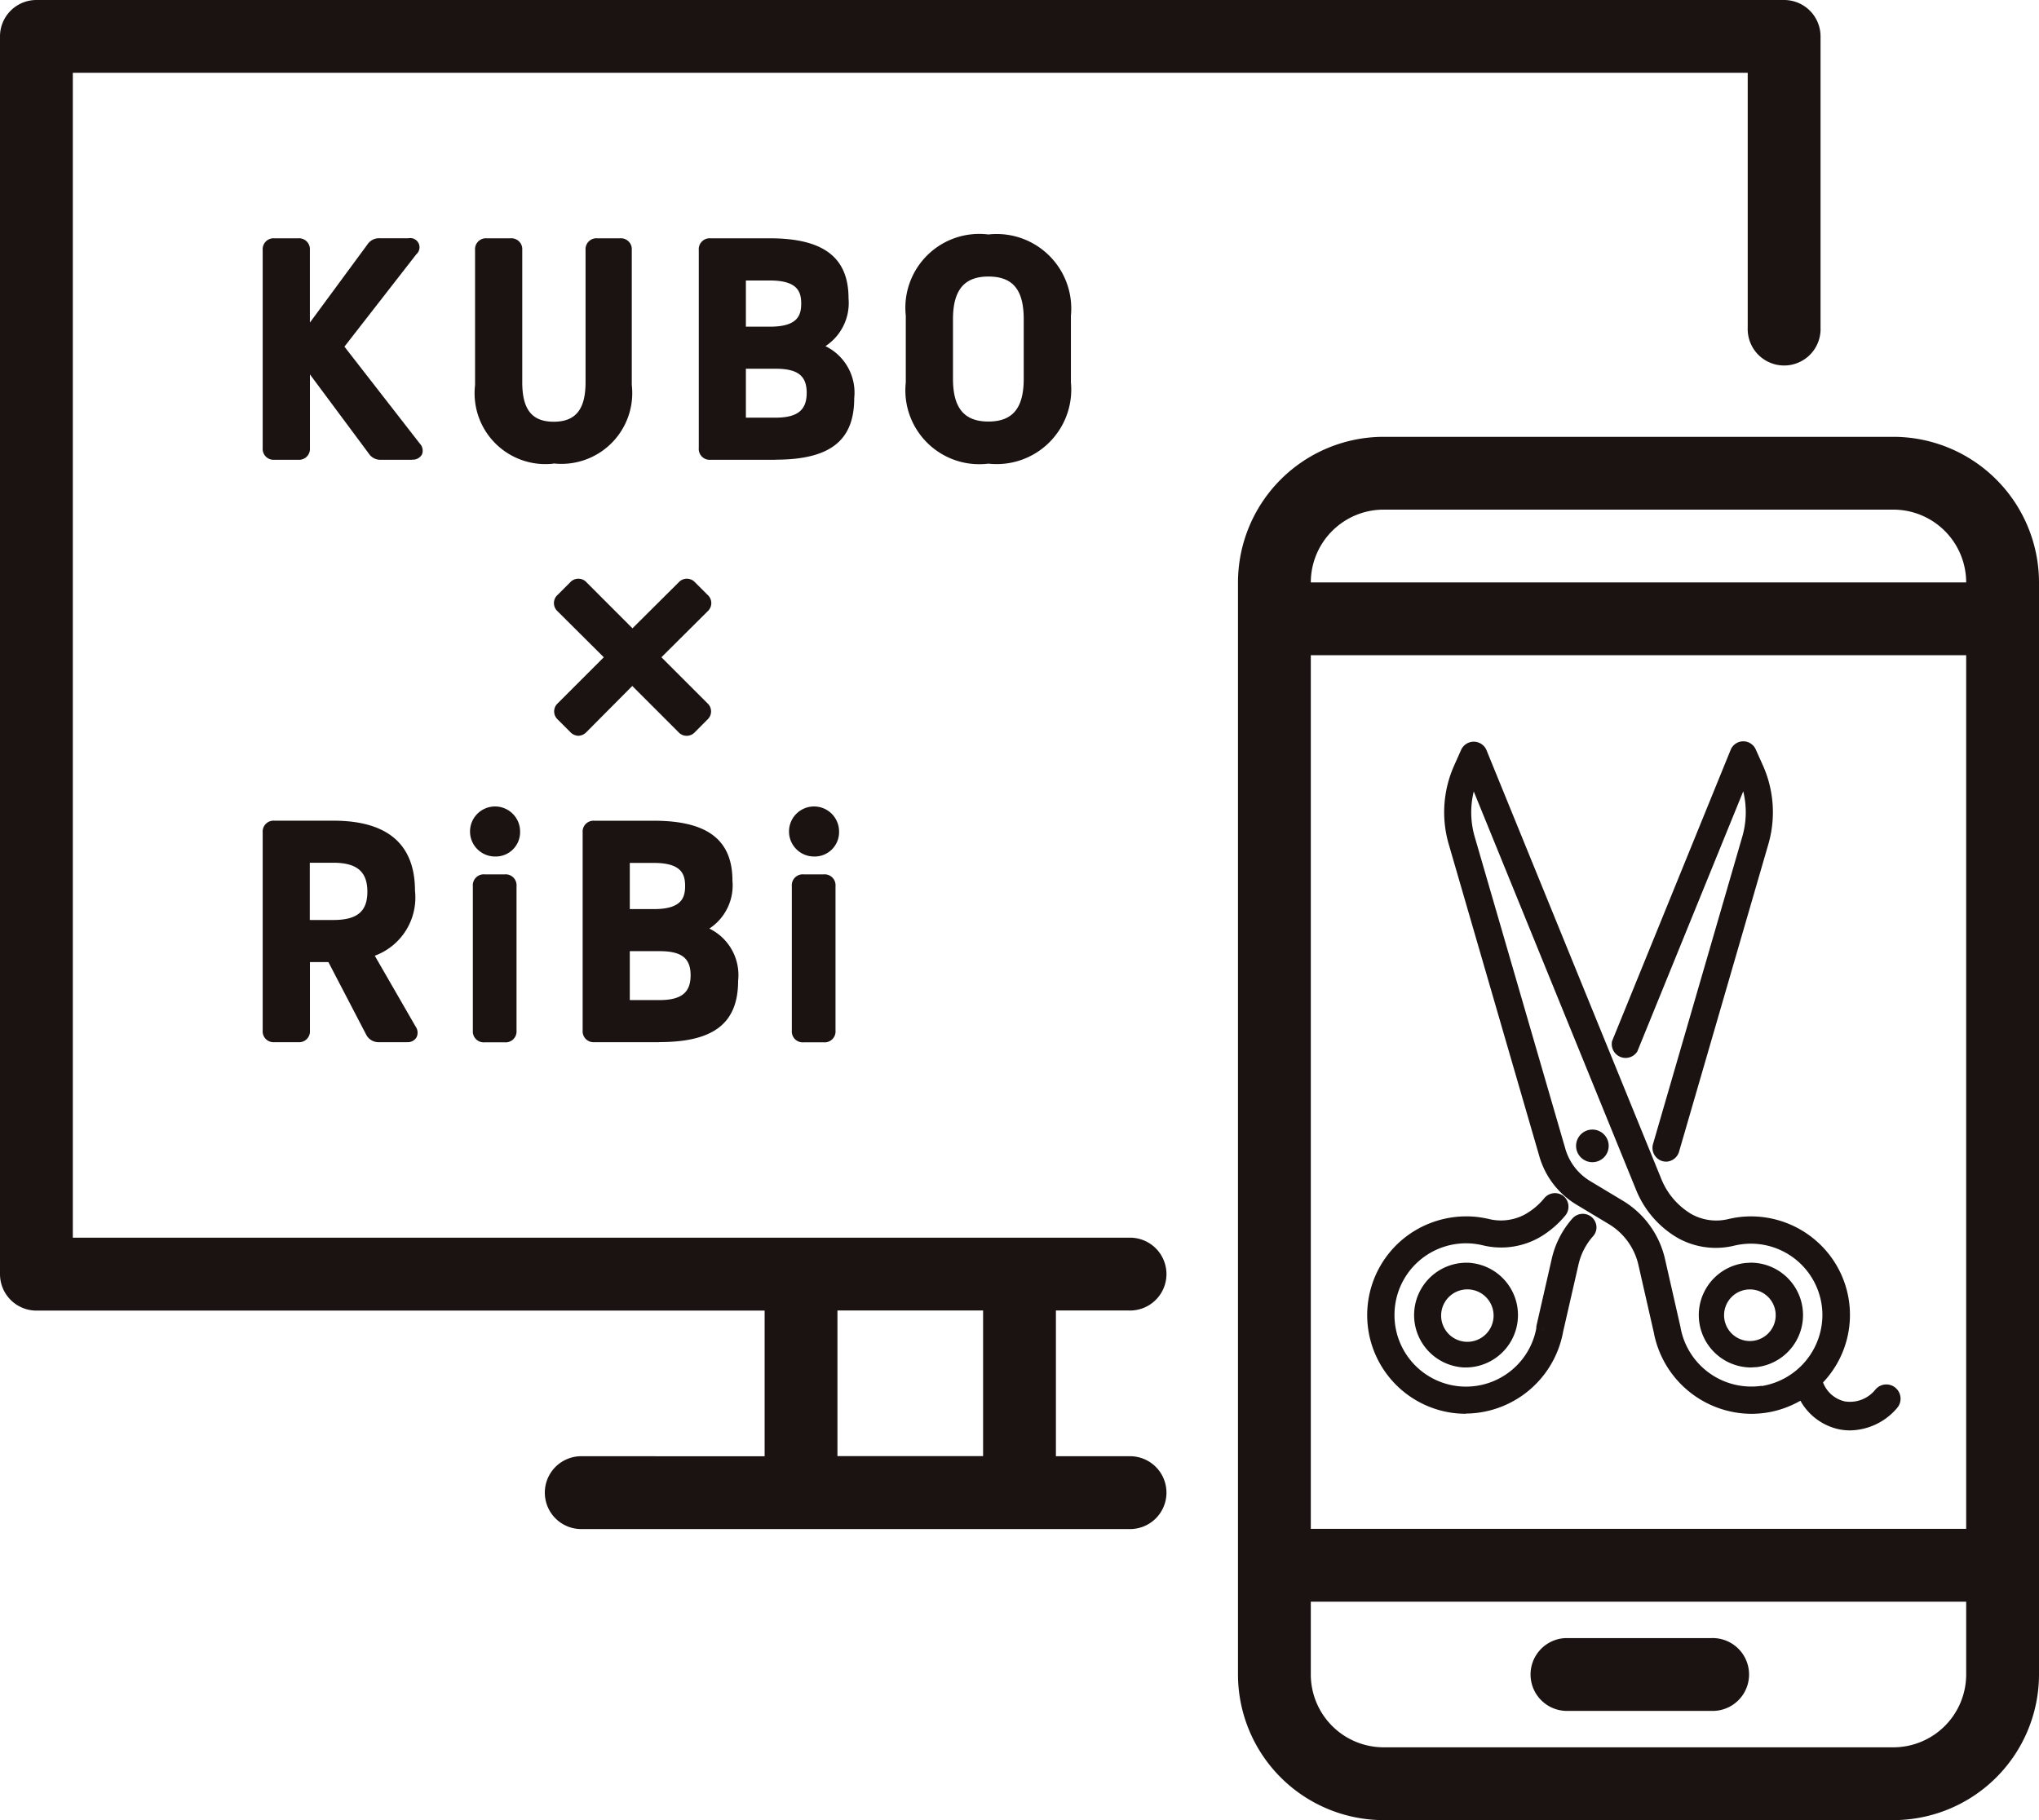
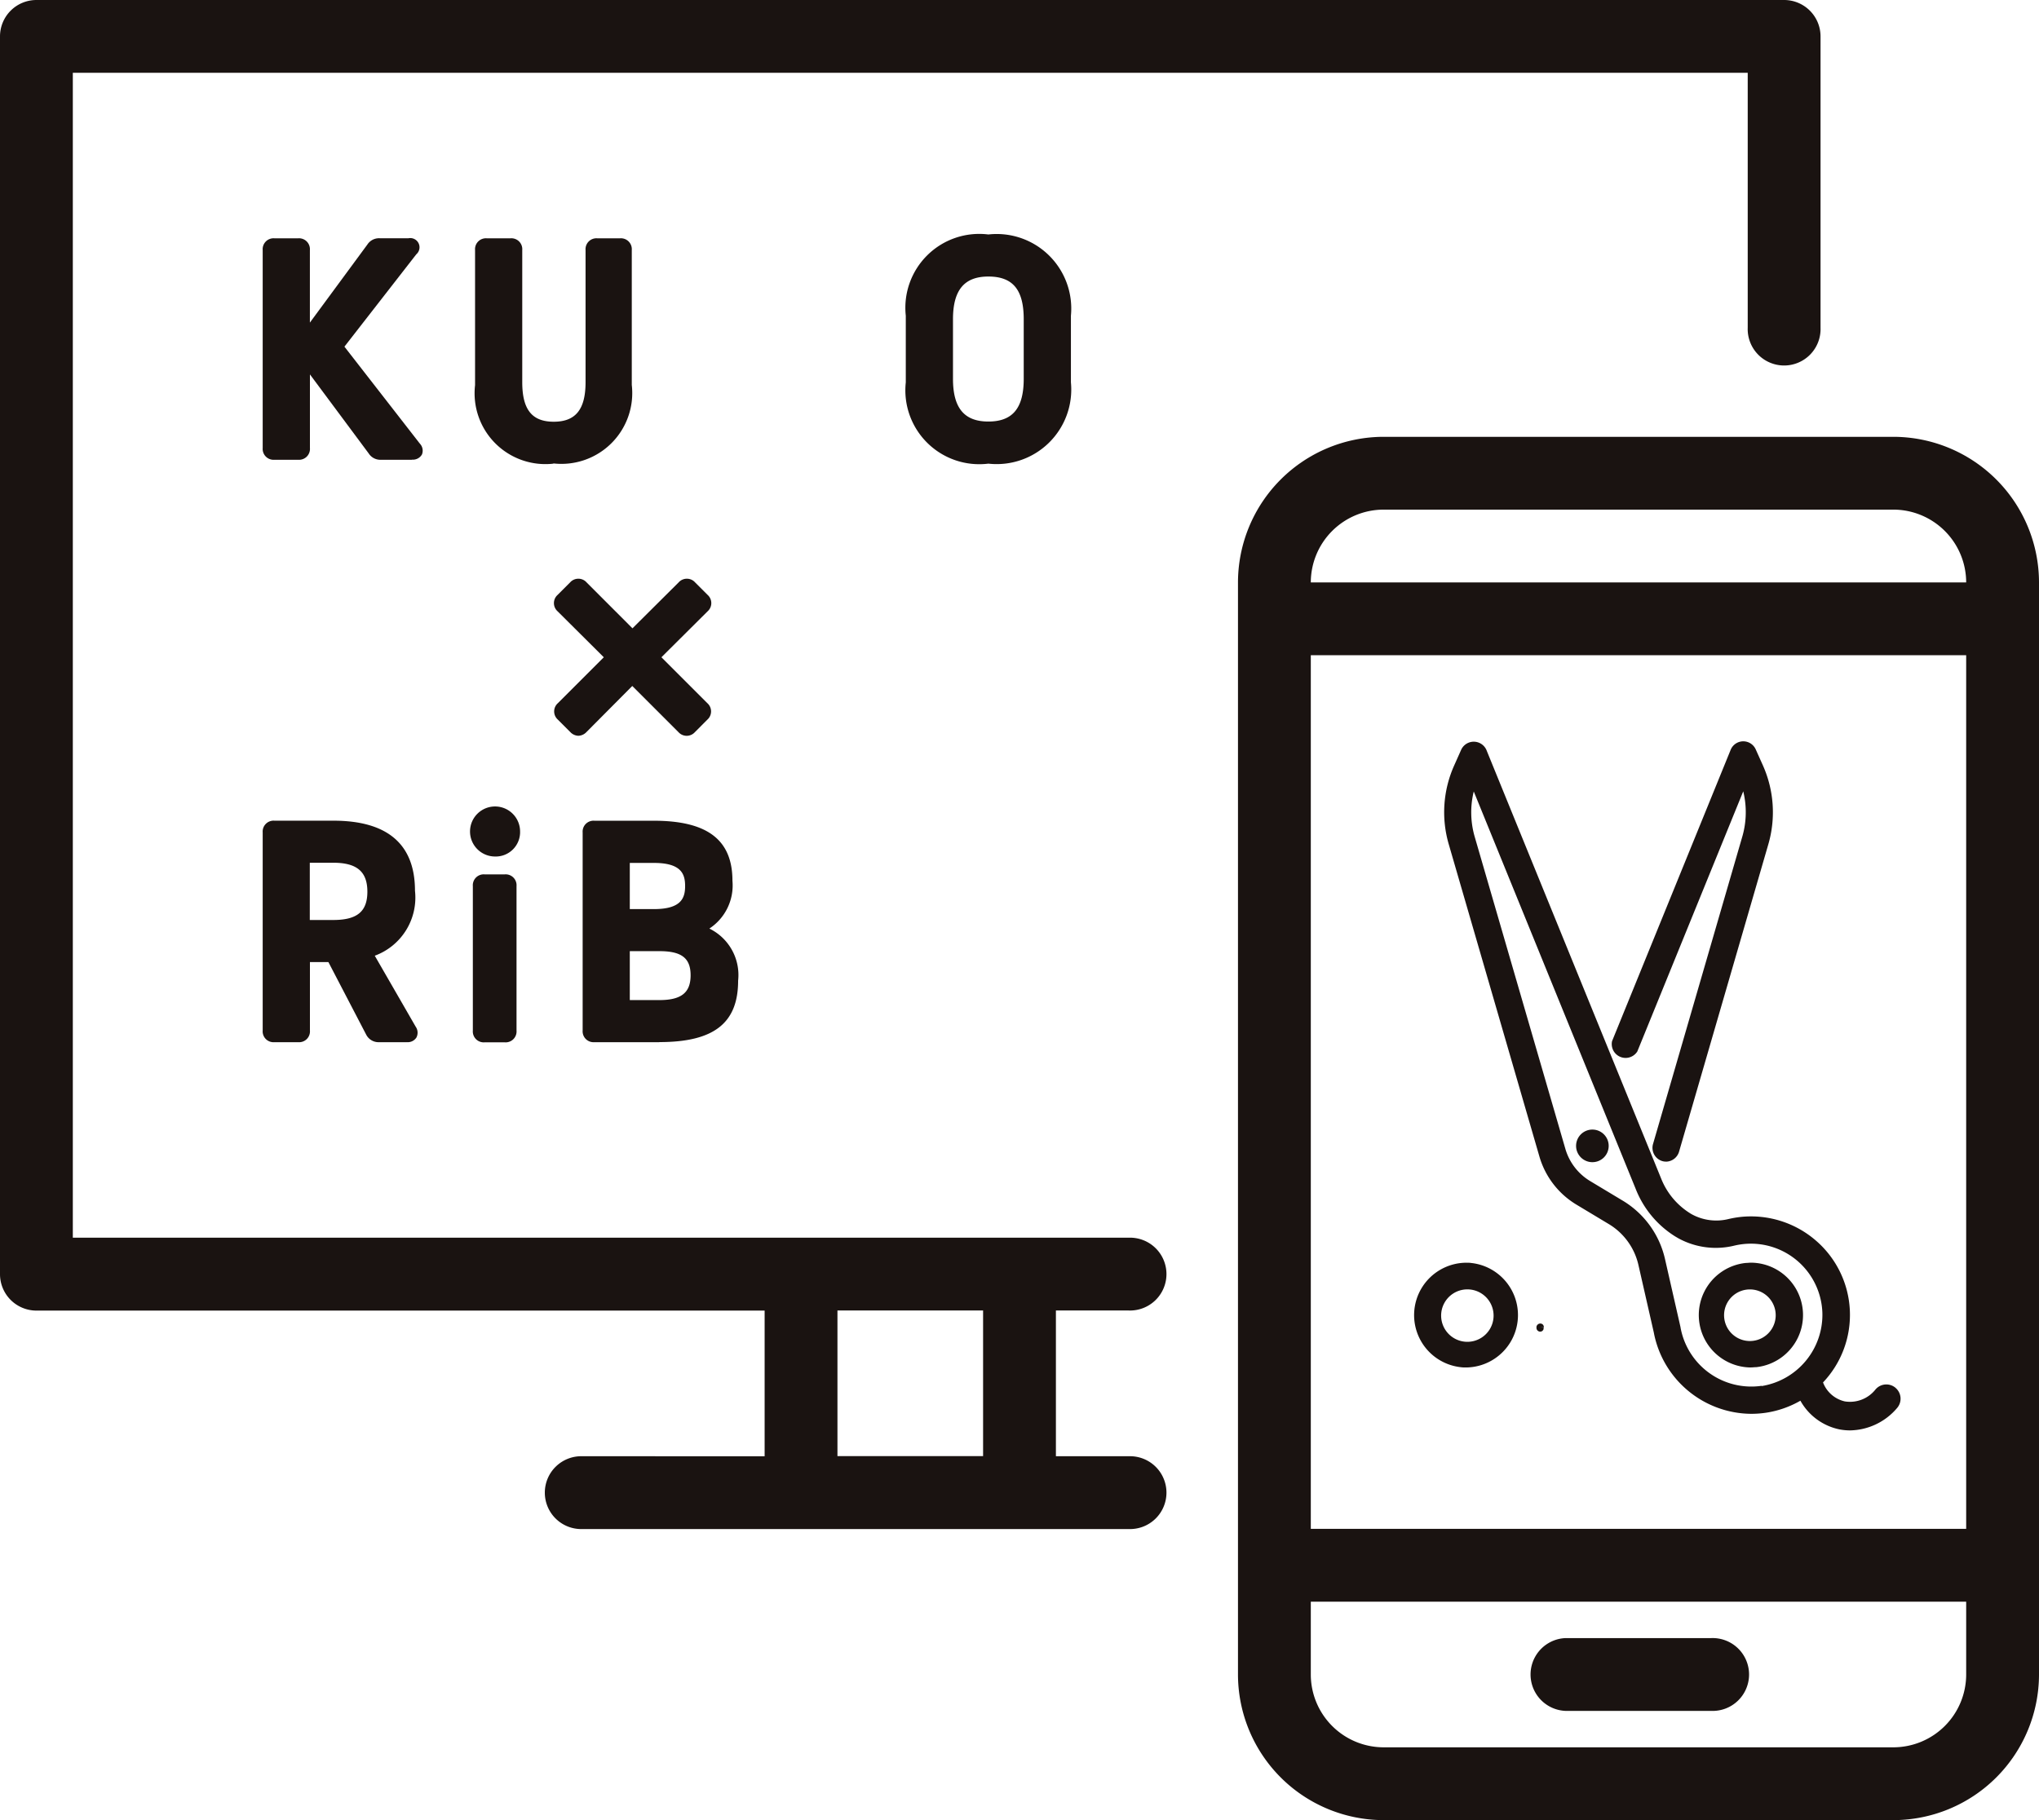
<svg xmlns="http://www.w3.org/2000/svg" width="44.157" height="39.426" viewBox="0 0 44.157 39.426">
  <defs>
    <style>.a{fill:none;}.b{clip-path:url(#a);}.c{fill:#1a1311;}</style>
    <clipPath id="a">
      <rect class="a" width="44.157" height="39.426" />
    </clipPath>
  </defs>
  <g transform="translate(0 1.926)">
    <g class="b" transform="translate(0 -1.926)">
      <path class="c" d="M59.453,45.629a1.135,1.135,0,0,1-.114-2.264c.038,0,.077-.006.115-.006a1.135,1.135,0,0,1,.114,2.263c-.039,0-.077.006-.115.006m.065-.5h0Zm-.063-1.189a.545.545,0,0,0-.056,0,.559.559,0,1,0,.056,0" transform="translate(-21.531 -16.008)" />
-       <path class="c" d="M49.073,45.753a2.2,2.2,0,0,1-.314-.023,2.138,2.138,0,0,1-1.091-3.724,2.159,2.159,0,0,1,1.624-.519,2.444,2.444,0,0,1,.272.045,1.1,1.1,0,0,0,.795-.1l.05-.03a1.466,1.466,0,0,0,.366-.322.3.3,0,0,1,.416-.041.3.3,0,0,1,.04.415,2.092,2.092,0,0,1-.512.449l-.074.043a1.684,1.684,0,0,1-1.216.155,1.665,1.665,0,0,0-.2-.033,1.549,1.549,0,0,0-1.7,1.5,1.549,1.549,0,0,0,3.073.321l0-.011v-.008l0-.019.333-1.459a1.973,1.973,0,0,1,.451-.874.3.3,0,0,1,.416-.023.3.3,0,0,1,.1.2.286.286,0,0,1-.074.213,1.385,1.385,0,0,0-.315.613l-.332,1.451a2.16,2.16,0,0,1-2.111,1.777M50.761,43.9a.154.154,0,0,1-.023.048.081.081,0,0,0,.023-.048m0-.005h0Zm1.012-2.032h0Z" transform="translate(-17.329 -15.129)" />
      <path class="c" d="M52.877,45.561l0,.019v-.009Z" transform="translate(-19.52 -16.821)" />
      <path class="c" d="M52.827,45.623a.082.082,0,0,1-.079-.083v-.012l0-.012a.085.085,0,0,1,.094-.068.074.074,0,0,1,.064.086l-.078-.015.076.019v.006h0l0,.006a.075.075,0,0,1-.078.073" transform="translate(-19.474 -16.778)" />
      <path class="c" d="M56.5,34.56a.277.277,0,0,1-.083-.012.3.3,0,0,1-.2-.365l1.935-6.664a1.9,1.9,0,0,0,.02-.98l-2.294,5.635a.3.3,0,0,1-.547-.223L57.9,25.639a.295.295,0,0,1,.542-.009l.156.348a2.487,2.487,0,0,1,.118,1.706l-1.935,6.664a.3.3,0,0,1-.283.213" transform="translate(-20.42 -9.398)" />
      <path class="c" d="M49.666,45.629c-.038,0-.076,0-.115-.006a1.135,1.135,0,0,1,.113-2.263c.038,0,.078,0,.117.006a1.135,1.135,0,0,1-.115,2.263m0-1.691a.568.568,0,1,0,.057,0,.435.435,0,0,0-.057,0m.633.621h0Z" transform="translate(-17.917 -16.008)" />
      <path class="c" d="M54.464,39.494a.353.353,0,1,1,.351-.351.352.352,0,0,1-.351.351" transform="translate(-19.977 -14.32)" />
      <path class="c" d="M59.358,39.463a.308.308,0,0,0-.435.029.705.705,0,0,1-.667.262.66.66,0,0,1-.472-.411,2.126,2.126,0,0,0-.147-3.066,2.147,2.147,0,0,0-1.624-.52,2.221,2.221,0,0,0-.273.046,1.105,1.105,0,0,1-.794-.1.518.518,0,0,1-.05-.03,1.564,1.564,0,0,1-.617-.744L50.493,25.64a.3.3,0,0,0-.542-.009l-.155.348a2.476,2.476,0,0,0-.118,1.705l1.963,6.763a1.8,1.8,0,0,0,.8,1.043l.707.425a1.393,1.393,0,0,1,.637.879l.333,1.462a2.163,2.163,0,0,0,2.111,1.767A2.2,2.2,0,0,0,56.545,40a2.137,2.137,0,0,0,.749-.261,1.259,1.259,0,0,0,.84.62,1.217,1.217,0,0,0,.238.023,1.364,1.364,0,0,0,1.015-.484.308.308,0,0,0-.03-.435m-2.9-.047A1.558,1.558,0,0,1,54.7,38.164a.263.263,0,0,0-.006-.033l-.334-1.468a1.987,1.987,0,0,0-.908-1.254l-.707-.425a1.208,1.208,0,0,1-.541-.7l-1.964-6.762a1.9,1.9,0,0,1-.02-.98l3.509,8.614a2.131,2.131,0,0,0,.854,1.025l.07.041a1.686,1.686,0,0,0,1.217.156,1.622,1.622,0,0,1,.2-.033,1.549,1.549,0,0,1,1.7,1.5,1.564,1.564,0,0,1-1.317,1.577" transform="translate(-18.304 -9.398)" />
      <path class="c" d="M12.251,12.98h-.666a.3.3,0,0,1-.271-.138l-1.272-1.711v1.595a.236.236,0,0,1-.254.254H9.273a.236.236,0,0,1-.254-.254V8.437a.236.236,0,0,1,.254-.254h.514a.236.236,0,0,1,.254.254v1.572l1.245-1.691a.3.3,0,0,1,.271-.136h.618a.2.2,0,0,1,.17.348l-1.556,2,1.633,2.1a.221.221,0,0,1,.046.235.225.225,0,0,1-.218.112" transform="translate(-3.33 -3.021)" />
      <path class="c" d="M18.01,13.064a1.534,1.534,0,0,1-1.7-1.7V8.437a.236.236,0,0,1,.254-.254h.513a.236.236,0,0,1,.255.254V11.3c0,.592.21.856.682.856s.689-.264.689-.856V8.437a.236.236,0,0,1,.254-.254h.493a.236.236,0,0,1,.254.254v2.922a1.534,1.534,0,0,1-1.7,1.7" transform="translate(-6.022 -3.021)" />
-       <path class="c" d="M25.652,12.98H24.243a.235.235,0,0,1-.254-.254V8.437a.236.236,0,0,1,.254-.254h1.284c1.163,0,1.705.414,1.705,1.3a1.118,1.118,0,0,1-.5,1.036,1.12,1.12,0,0,1,.623,1.129c0,.92-.526,1.33-1.705,1.33m-.641-.91h.641c.474,0,.676-.161.676-.537s-.2-.523-.676-.523h-.641Zm0-1.971h.523c.594,0,.675-.242.675-.5s-.081-.5-.675-.5h-.523Z" transform="translate(-8.856 -3.021)" />
      <path class="c" d="M32.884,13.015a1.6,1.6,0,0,1-1.788-1.76V9.811a1.6,1.6,0,0,1,1.788-1.76,1.615,1.615,0,0,1,1.788,1.76v1.444a1.615,1.615,0,0,1-1.788,1.76m0-4.053c-.522,0-.766.294-.766.925v1.291c0,.631.243.925.766.925s.766-.286.766-.925V9.887c0-.64-.236-.925-.766-.925" transform="translate(-11.48 -2.972)" />
      <path class="c" d="M19.552,23.275a.25.25,0,0,1-.177-.079l-.271-.271a.238.238,0,0,1,0-.356l.995-.995-1-.995a.238.238,0,0,1,0-.356l.271-.271a.239.239,0,0,1,.356,0l.994.995,1-.995a.239.239,0,0,1,.356,0l.271.271a.238.238,0,0,1,0,.356l-1,.995.995.995a.238.238,0,0,1,0,.356l-.27.271a.239.239,0,0,1-.356,0l-1-1-.994,1a.253.253,0,0,1-.179.079" transform="translate(-7.023 -7.337)" />
      <path class="c" d="M12.14,32.98h-.6a.3.3,0,0,1-.278-.16l-.82-1.575h-.4v1.481a.235.235,0,0,1-.254.254H9.273a.235.235,0,0,1-.254-.254v-4.29a.236.236,0,0,1,.254-.254h1.277c1.172,0,1.767.51,1.767,1.518a1.341,1.341,0,0,1-.871,1.407l.886,1.537a.227.227,0,0,1,.016.235.222.222,0,0,1-.209.1m-2.1-2.646h.509c.517,0,.738-.184.738-.613s-.221-.627-.738-.627h-.509Z" transform="translate(-3.33 -10.405)" />
      <path class="c" d="M16.885,32.8h-.438a.236.236,0,0,1-.254-.254v-3.13a.236.236,0,0,1,.254-.254h.438a.236.236,0,0,1,.254.254v3.13a.236.236,0,0,1-.254.254m-.215-4.025a.542.542,0,1,1,.546-.546.528.528,0,0,1-.546.546" transform="translate(-5.953 -10.222)" />
      <path class="c" d="M21.659,32.98H20.251A.236.236,0,0,1,20,32.727v-4.29a.236.236,0,0,1,.255-.254h1.284c1.163,0,1.705.414,1.705,1.3a1.118,1.118,0,0,1-.5,1.036,1.12,1.12,0,0,1,.623,1.129c0,.92-.526,1.33-1.705,1.33m-.641-.91h.641c.474,0,.676-.161.676-.537s-.2-.523-.676-.523h-.641Zm0-1.971h.523c.594,0,.675-.242.675-.5s-.081-.5-.675-.5h-.523Z" transform="translate(-7.382 -10.405)" />
-       <path class="c" d="M27.841,32.8H27.4a.236.236,0,0,1-.254-.254v-3.13a.236.236,0,0,1,.254-.254h.438a.236.236,0,0,1,.254.254v3.13a.236.236,0,0,1-.254.254m-.215-4.025a.542.542,0,1,1,.546-.546.528.528,0,0,1-.546.546" transform="translate(-9.998 -10.222)" />
      <path class="c" d="M56.443,57.827H53.289a.789.789,0,0,1,0-1.577h3.154a.789.789,0,1,1,0,1.577" transform="translate(-19.382 -20.767)" />
      <path class="c" d="M56.693,15H45.654A3.158,3.158,0,0,0,42.5,18.154V41.81a3.158,3.158,0,0,0,3.154,3.154H56.693a3.158,3.158,0,0,0,3.154-3.154V18.154A3.158,3.158,0,0,0,56.693,15M44.077,19.731H58.27V38.655H44.077Zm1.577-3.154H56.693a1.579,1.579,0,0,1,1.577,1.577H44.077a1.579,1.579,0,0,1,1.577-1.577m11.039,26.81H45.654a1.579,1.579,0,0,1-1.577-1.577V40.232H58.27V41.81a1.579,1.579,0,0,1-1.577,1.577" transform="translate(-15.69 -5.538)" />
      <path class="c" d="M38.637,0H.789A.789.789,0,0,0,0,.789V27.6a.789.789,0,0,0,.789.789h15.77v3.155H12.616a.789.789,0,1,0,0,1.577H24.444a.789.789,0,1,0,0-1.577H22.867V28.387h1.577a.789.789,0,1,0,0-1.577H1.577V1.577H37.849V7.1a.789.789,0,1,0,1.577,0V.789A.789.789,0,0,0,38.637,0M21.29,31.541H18.136V28.387H21.29Z" />
    </g>
  </g>
</svg>